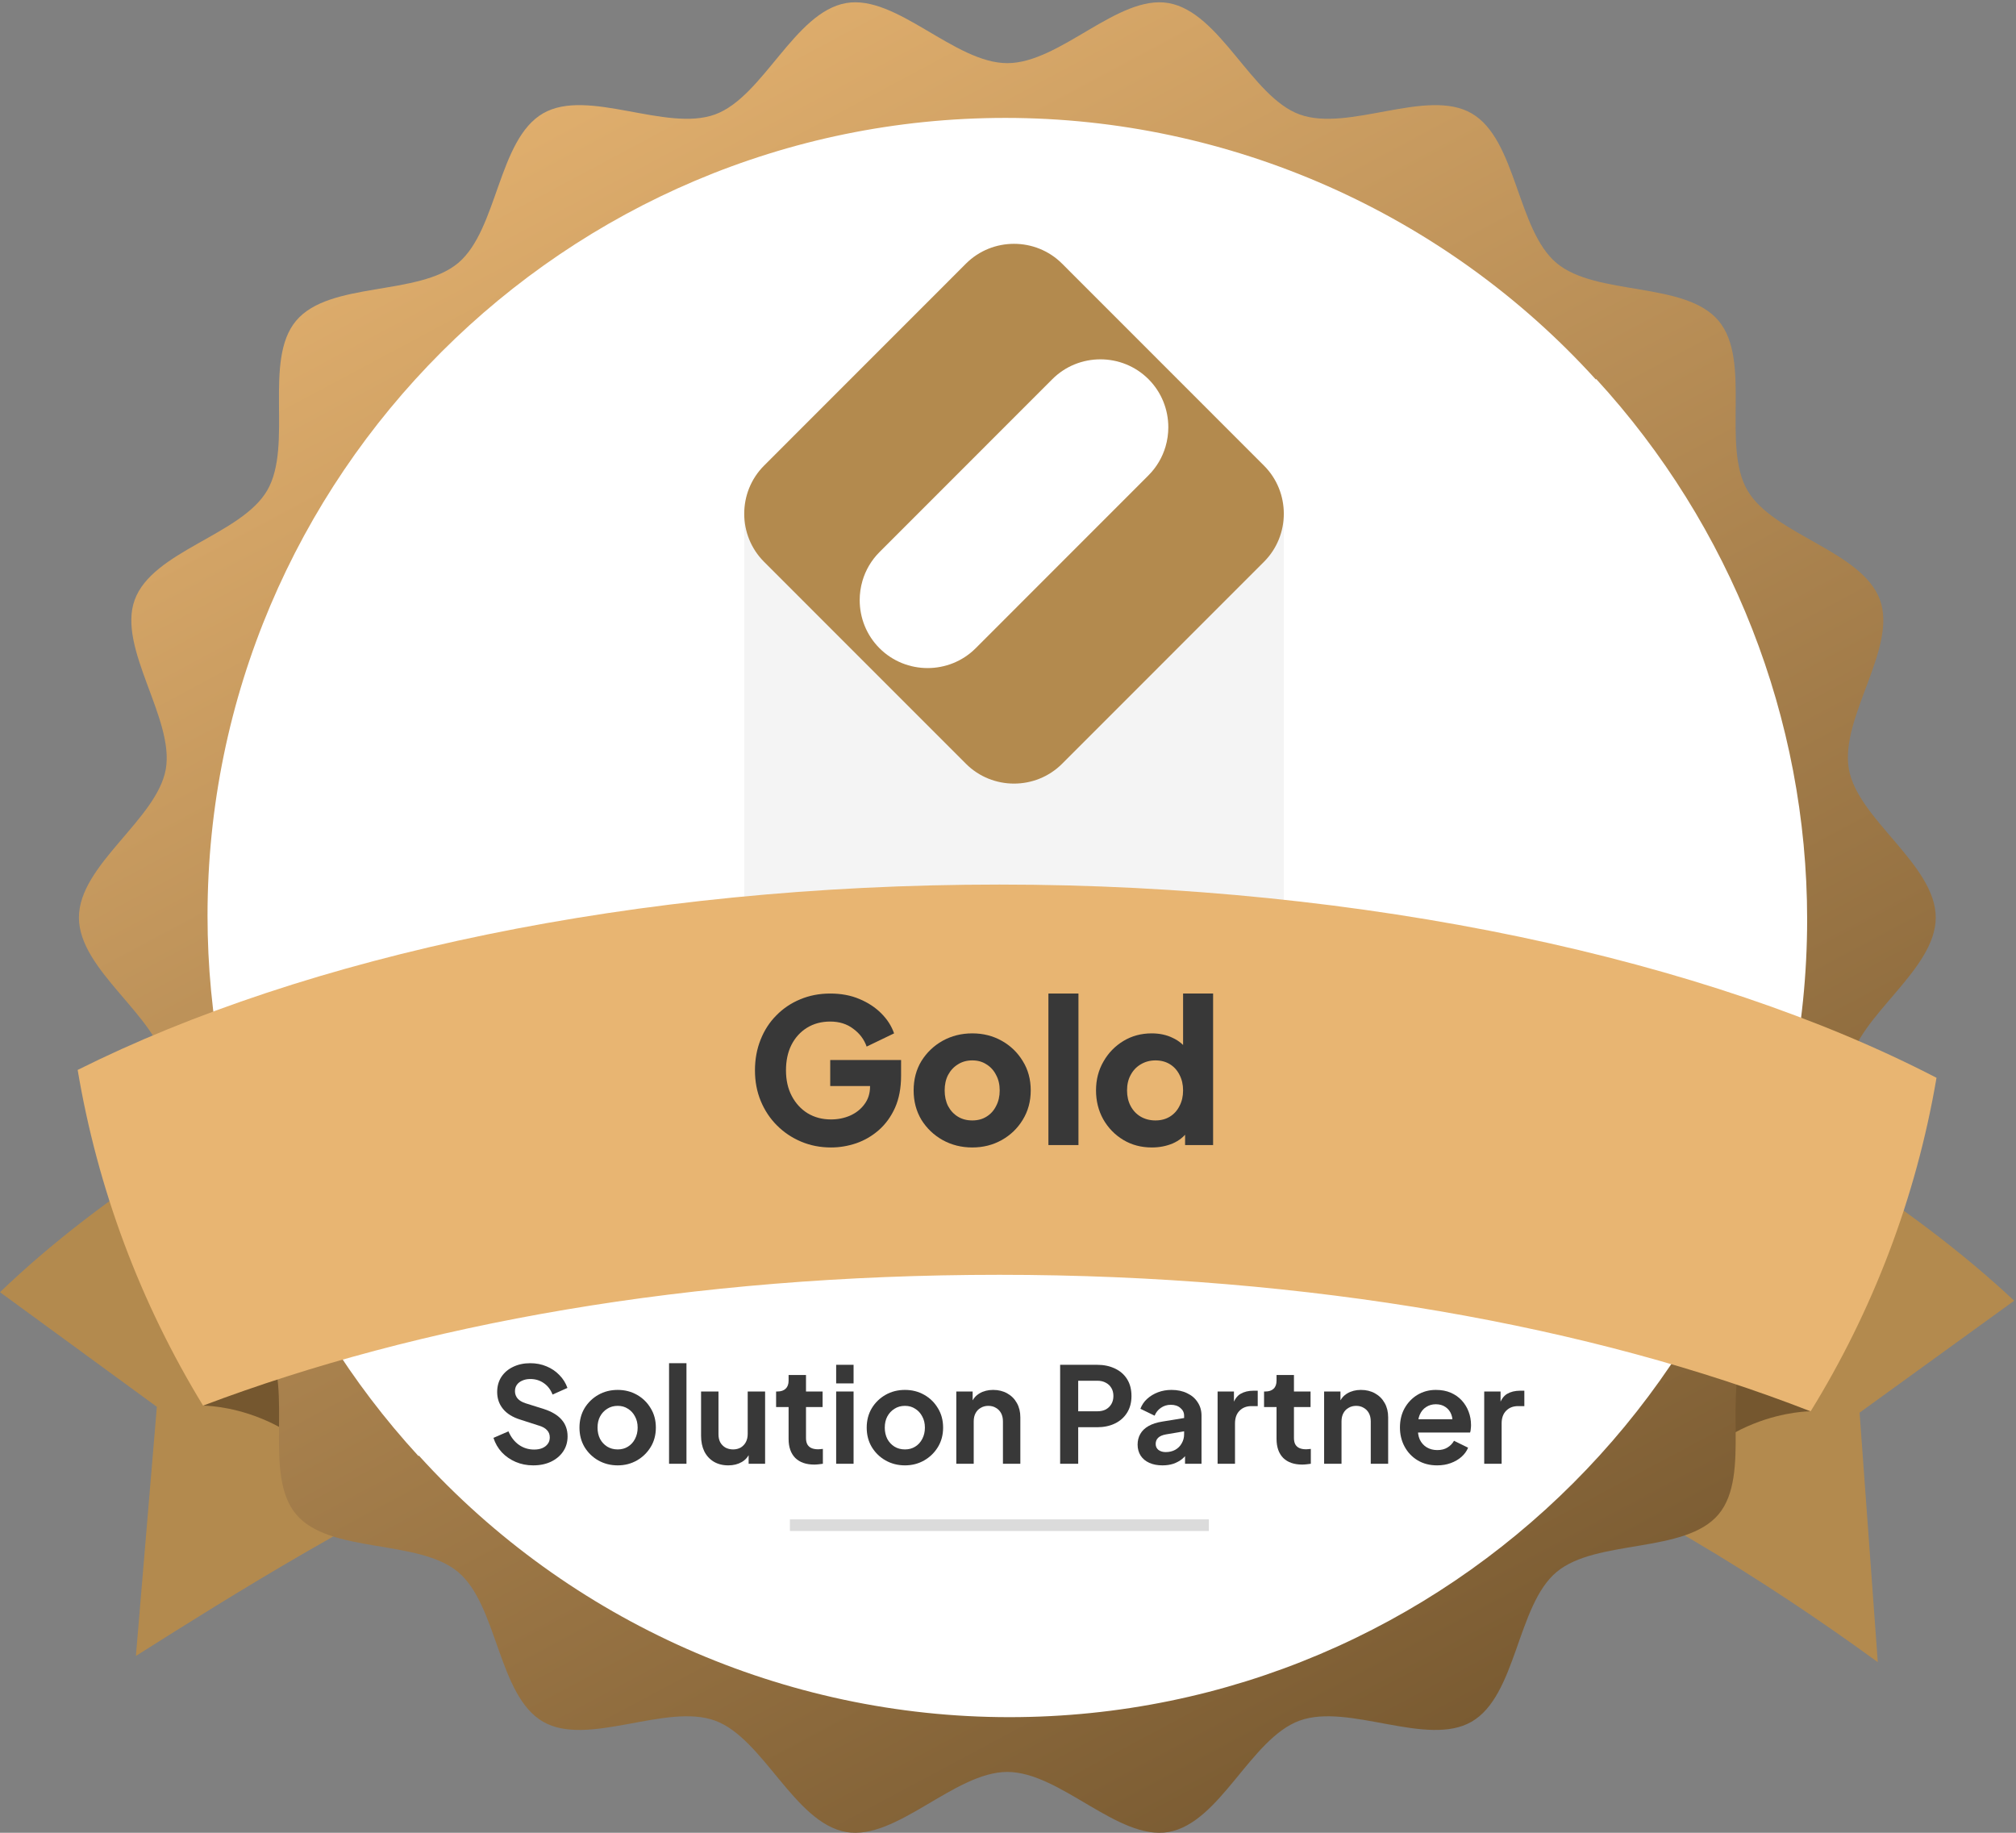
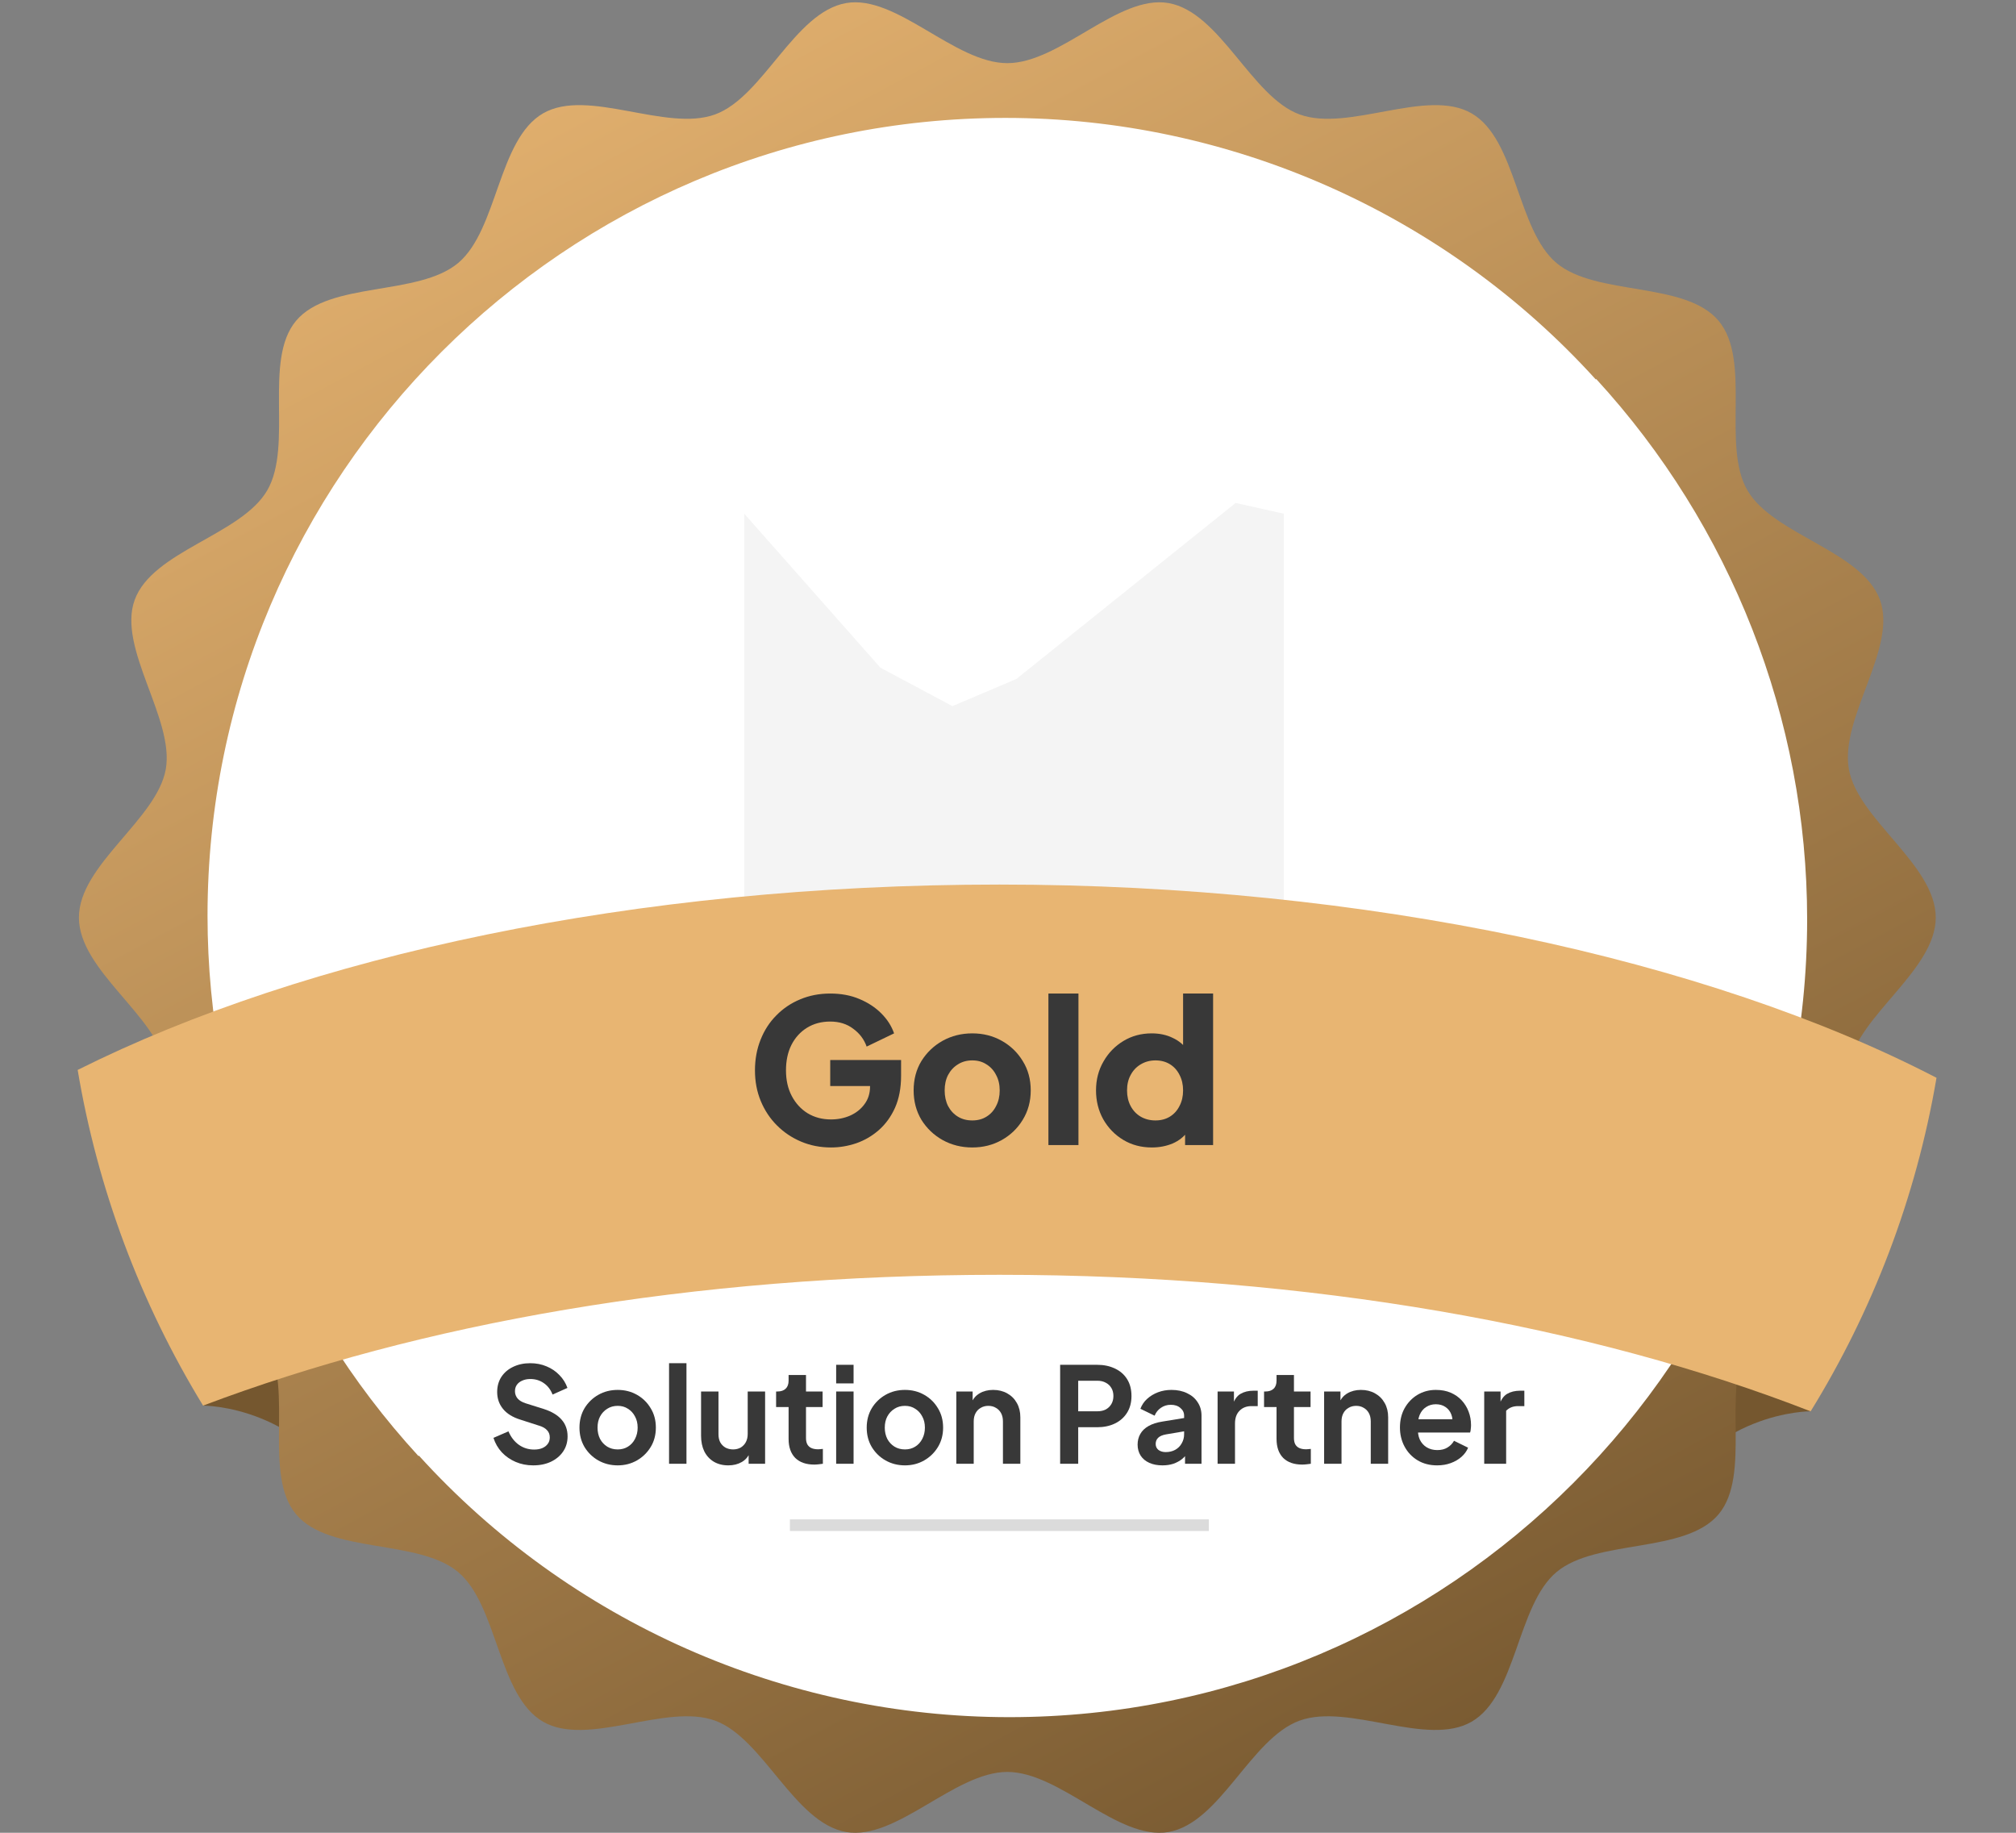
<svg xmlns="http://www.w3.org/2000/svg" width="165" height="150" viewBox="0 0 165 150" fill="none">
  <rect x="0" y="0" width="165" height="150" fill="#808080" stroke="none" />
-   <path d="M152.198 115.616L153.688 136.036C135.036 122.448 109.229 108.434 81.744 108.434C54.26 108.434 27.299 125.309 11.123 135.527L12.838 115.138L0 105.756C16.333 90.031 49.335 73.823 81.744 73.823C114.152 73.823 148.382 90.987 164.85 106.456L152.197 115.617L152.198 115.616Z" fill="#B38A4E" />
  <path d="M16.622 115.04C16.622 115.04 25.019 114.981 29.046 123.456C33.072 131.93 23.113 107.141 23.113 107.141L16.623 115.039L16.622 115.04Z" fill="#75572F" />
  <path d="M148.203 115.503C148.203 115.503 139.806 115.445 135.78 123.919C131.755 132.394 141.712 107.604 141.712 107.604L148.202 115.502L148.203 115.503Z" fill="#75572F" />
  <path d="M158.431 75.094C158.431 79.416 152.041 83.127 151.32 87.244C150.579 91.476 155.304 97.142 153.867 101.09C152.405 105.108 145.129 106.407 143.016 110.06C140.883 113.746 143.378 120.696 140.655 123.938C137.931 127.18 130.644 125.931 127.392 128.663C124.149 131.387 124.133 138.776 120.445 140.909C116.793 143.023 110.386 139.359 106.367 140.821C102.349 142.284 99.872 149.196 95.639 149.937C91.524 150.658 86.767 145.02 82.445 145.02C78.123 145.02 73.366 150.658 69.251 149.937C65.018 149.196 62.471 142.259 58.523 140.821C54.505 139.359 48.098 143.023 44.445 140.909C40.758 138.776 40.741 131.387 37.498 128.663C34.246 125.932 26.967 127.19 24.235 123.938C21.512 120.695 24.008 113.746 21.875 110.06C19.761 106.407 12.486 105.107 11.023 101.09C9.586 97.142 14.311 91.476 13.57 87.244C12.849 83.128 6.459 79.417 6.459 75.094C6.459 70.772 12.849 67.061 13.57 62.945C14.291 58.829 9.586 53.047 11.023 49.099C12.486 45.081 19.761 43.782 21.875 40.129C24.008 36.442 21.512 29.493 24.235 26.251C26.967 22.999 34.246 24.257 37.498 21.525C40.741 18.802 40.758 11.413 44.445 9.279C48.098 7.166 54.505 10.83 58.523 9.367C62.471 7.93 65.018 0.992 69.251 0.251C73.366 -0.469 78.123 5.169 82.445 5.169C86.767 5.169 91.524 -0.469 95.639 0.251C99.872 0.992 102.42 7.93 106.367 9.367C110.386 10.83 116.793 7.166 120.445 9.279C124.132 11.413 124.149 18.802 127.392 21.525C130.644 24.257 137.924 22.998 140.655 26.251C143.386 29.503 140.883 36.442 143.016 40.129C145.129 43.782 152.405 45.081 153.867 49.099C155.304 53.047 150.579 58.712 151.32 62.945C152.041 67.06 158.431 70.772 158.431 75.094Z" fill="url(#paint0_linear_2284_33099)" />
  <path d="M147.906 75.234C147.906 111.237 118.606 140.537 82.603 140.537C64.251 140.537 46.636 132.747 34.284 119.132L34.249 119.167C23.231 107.166 16.985 91.375 16.985 74.953C16.985 38.95 46.285 9.65 82.288 9.65C100.64 9.65 118.255 17.44 130.607 31.055L130.642 31.02C141.66 43.021 147.906 58.812 147.906 75.234Z" fill="white" />
  <path opacity="0.3" d="M60.911 42.043V76.684H105.074V42.043L101.13 41.162L83.189 55.566L77.952 57.792L72.06 54.649L60.911 42.043Z" fill="#DBDBDB" />
-   <path d="M103.451 38.108L88.321 22.973L86.927 21.578C84.763 19.414 81.222 19.414 79.057 21.578L77.682 22.955L62.534 38.108C61.452 39.19 60.911 40.617 60.911 42.044C60.911 43.471 61.452 44.898 62.534 45.98L77.664 61.115L79.058 62.509C81.222 64.673 84.763 64.673 86.928 62.509L88.303 61.133L103.451 45.979C104.533 44.897 105.074 43.47 105.074 42.043C105.074 40.616 104.533 39.19 103.451 38.108ZM93.999 38.903L79.854 53.054C77.691 55.218 74.149 55.218 71.985 53.054C70.903 51.971 70.362 50.545 70.362 49.118C70.362 48.584 70.438 48.05 70.589 47.534C70.842 46.672 71.307 45.86 71.984 45.183L86.129 31.032C88.293 28.868 91.834 28.868 93.998 31.032C95.08 32.115 95.621 33.541 95.621 34.968C95.621 35.503 95.545 36.038 95.393 36.554C95.139 37.415 94.674 38.226 93.998 38.902L93.999 38.903Z" fill="#B38A4E" />
  <path d="M158.494 88.21C156.816 98.069 153.255 107.298 148.191 115.509C130.36 108.544 107.162 104.334 81.795 104.334C56.428 104.334 34.285 108.357 16.622 115.04C11.493 106.646 7.99 97.314 6.357 87.566C24.99 78.246 51.889 72.395 81.796 72.395C111.703 72.395 139.824 78.517 158.494 88.211L158.494 88.21Z" fill="#E8B572" />
  <path d="M98.939 124.349H64.65V125.302H98.939V124.349Z" fill="#DBDBDB" />
  <path d="M68.015 93.912C67.141 93.912 66.328 93.754 65.574 93.437C64.821 93.12 64.16 92.678 63.592 92.11C63.024 91.542 62.582 90.876 62.265 90.111C61.948 89.347 61.79 88.511 61.79 87.605C61.79 86.698 61.943 85.863 62.248 85.098C62.554 84.323 62.986 83.656 63.543 83.099C64.1 82.531 64.75 82.095 65.492 81.789C66.246 81.472 67.065 81.314 67.95 81.314C68.834 81.314 69.626 81.461 70.325 81.756C71.035 82.051 71.636 82.444 72.127 82.936C72.619 83.427 72.968 83.973 73.176 84.574L70.931 85.655C70.724 85.065 70.358 84.579 69.834 84.197C69.32 83.804 68.692 83.607 67.95 83.607C67.229 83.607 66.595 83.777 66.049 84.115C65.503 84.454 65.077 84.923 64.772 85.524C64.477 86.114 64.329 86.807 64.329 87.605C64.329 88.402 64.487 89.101 64.804 89.702C65.121 90.302 65.552 90.772 66.099 91.111C66.656 91.449 67.294 91.618 68.015 91.618C68.572 91.618 69.091 91.515 69.572 91.307C70.063 91.089 70.456 90.778 70.751 90.373C71.057 89.969 71.21 89.483 71.21 88.915V87.9L72.373 88.883H67.95V86.753H73.749V88.047C73.749 89.041 73.585 89.909 73.258 90.652C72.93 91.384 72.488 91.995 71.931 92.487C71.385 92.967 70.768 93.328 70.079 93.568C69.402 93.797 68.714 93.912 68.015 93.912Z" fill="#383838" />
  <path d="M79.577 93.912C78.692 93.912 77.884 93.71 77.152 93.306C76.431 92.902 75.852 92.35 75.415 91.651C74.99 90.941 74.777 90.139 74.777 89.243C74.777 88.337 74.99 87.534 75.415 86.835C75.852 86.136 76.431 85.584 77.152 85.18C77.884 84.776 78.692 84.574 79.577 84.574C80.461 84.574 81.264 84.776 81.985 85.18C82.706 85.584 83.279 86.136 83.705 86.835C84.142 87.534 84.361 88.337 84.361 89.243C84.361 90.139 84.142 90.941 83.705 91.651C83.279 92.35 82.706 92.902 81.985 93.306C81.264 93.71 80.461 93.912 79.577 93.912ZM79.577 91.7C80.025 91.7 80.412 91.597 80.74 91.389C81.079 91.182 81.341 90.892 81.526 90.521C81.723 90.15 81.821 89.724 81.821 89.243C81.821 88.762 81.723 88.342 81.526 87.981C81.341 87.61 81.079 87.321 80.74 87.113C80.412 86.895 80.025 86.786 79.577 86.786C79.129 86.786 78.736 86.895 78.397 87.113C78.059 87.321 77.791 87.61 77.594 87.981C77.409 88.342 77.316 88.762 77.316 89.243C77.316 89.724 77.409 90.15 77.594 90.521C77.791 90.892 78.059 91.182 78.397 91.389C78.736 91.597 79.129 91.7 79.577 91.7Z" fill="#383838" />
  <path d="M85.808 93.716V81.314H88.266V93.716H85.808Z" fill="#383838" />
  <path d="M94.274 93.912C93.4 93.912 92.62 93.705 91.931 93.29C91.243 92.874 90.697 92.312 90.293 91.602C89.9 90.892 89.704 90.106 89.704 89.243C89.704 88.369 89.906 87.583 90.31 86.884C90.714 86.174 91.26 85.612 91.948 85.196C92.636 84.781 93.406 84.574 94.258 84.574C94.913 84.574 95.492 84.7 95.995 84.951C96.508 85.191 96.912 85.535 97.207 85.983L96.83 86.474V81.314H99.287V93.716H96.994V92.077L97.223 92.585C96.917 93.022 96.502 93.355 95.978 93.584C95.454 93.803 94.886 93.912 94.274 93.912ZM94.569 91.7C95.017 91.7 95.41 91.597 95.749 91.389C96.087 91.182 96.349 90.892 96.535 90.521C96.732 90.15 96.83 89.724 96.83 89.243C96.83 88.762 96.732 88.337 96.535 87.965C96.349 87.594 96.087 87.304 95.749 87.097C95.41 86.889 95.017 86.786 94.569 86.786C94.121 86.786 93.717 86.895 93.357 87.113C93.007 87.321 92.734 87.61 92.538 87.981C92.341 88.342 92.243 88.762 92.243 89.243C92.243 89.724 92.341 90.15 92.538 90.521C92.734 90.892 93.007 91.182 93.357 91.389C93.717 91.597 94.121 91.7 94.569 91.7Z" fill="#383838" />
  <path d="M43.638 119.93C43.123 119.93 42.645 119.836 42.203 119.647C41.767 119.459 41.391 119.198 41.072 118.864C40.76 118.524 40.532 118.129 40.387 117.679L41.615 117.146C41.811 117.61 42.094 117.976 42.463 118.245C42.833 118.505 43.25 118.636 43.714 118.636C43.975 118.636 44.2 118.596 44.388 118.516C44.584 118.429 44.732 118.313 44.834 118.168C44.943 118.023 44.997 117.849 44.997 117.646C44.997 117.407 44.925 117.212 44.779 117.059C44.642 116.9 44.431 116.777 44.149 116.69L42.594 116.189C41.963 115.994 41.488 115.7 41.169 115.309C40.85 114.917 40.691 114.457 40.691 113.928C40.691 113.464 40.803 113.054 41.028 112.699C41.26 112.344 41.579 112.068 41.985 111.873C42.398 111.67 42.869 111.568 43.399 111.568C43.884 111.568 44.33 111.655 44.736 111.829C45.142 111.996 45.49 112.231 45.78 112.536C46.077 112.833 46.298 113.185 46.443 113.591L45.225 114.134C45.066 113.728 44.827 113.417 44.508 113.199C44.189 112.974 43.819 112.862 43.399 112.862C43.152 112.862 42.935 112.906 42.746 112.993C42.558 113.072 42.409 113.188 42.3 113.341C42.199 113.486 42.148 113.66 42.148 113.862C42.148 114.087 42.221 114.287 42.366 114.461C42.511 114.627 42.732 114.758 43.029 114.852L44.519 115.32C45.164 115.53 45.646 115.82 45.965 116.189C46.291 116.559 46.454 117.016 46.454 117.559C46.454 118.023 46.334 118.433 46.095 118.788C45.856 119.143 45.526 119.422 45.106 119.625C44.685 119.828 44.196 119.93 43.638 119.93Z" fill="#383838" />
  <path d="M50.558 119.93C49.978 119.93 49.449 119.796 48.971 119.528C48.5 119.259 48.123 118.893 47.84 118.429C47.565 117.965 47.427 117.436 47.427 116.842C47.427 116.247 47.565 115.718 47.84 115.254C48.123 114.79 48.5 114.424 48.971 114.156C49.442 113.888 49.971 113.754 50.558 113.754C51.138 113.754 51.664 113.888 52.135 114.156C52.606 114.424 52.98 114.79 53.255 115.254C53.538 115.711 53.679 116.24 53.679 116.842C53.679 117.436 53.538 117.965 53.255 118.429C52.972 118.893 52.595 119.259 52.124 119.528C51.653 119.796 51.131 119.93 50.558 119.93ZM50.558 118.625C50.877 118.625 51.156 118.549 51.396 118.397C51.642 118.245 51.834 118.034 51.972 117.766C52.117 117.491 52.189 117.183 52.189 116.842C52.189 116.494 52.117 116.189 51.972 115.928C51.834 115.66 51.642 115.45 51.396 115.298C51.156 115.138 50.877 115.059 50.558 115.059C50.232 115.059 49.946 115.138 49.699 115.298C49.453 115.45 49.257 115.66 49.112 115.928C48.974 116.189 48.906 116.494 48.906 116.842C48.906 117.183 48.974 117.491 49.112 117.766C49.257 118.034 49.453 118.245 49.699 118.397C49.946 118.549 50.232 118.625 50.558 118.625Z" fill="#383838" />
  <path d="M54.759 119.799V111.568H56.184V119.799H54.759Z" fill="#383838" />
  <path d="M59.608 119.93C59.152 119.93 58.753 119.828 58.412 119.625C58.079 119.422 57.822 119.14 57.64 118.777C57.466 118.415 57.379 117.991 57.379 117.505V113.884H58.804V117.386C58.804 117.632 58.851 117.849 58.945 118.038C59.047 118.219 59.188 118.364 59.369 118.473C59.558 118.574 59.768 118.625 60 118.625C60.232 118.625 60.438 118.574 60.62 118.473C60.801 118.364 60.942 118.216 61.044 118.027C61.145 117.839 61.196 117.614 61.196 117.353V113.884H62.62V119.799H61.272V118.636L61.392 118.843C61.254 119.205 61.026 119.477 60.707 119.658C60.395 119.839 60.029 119.93 59.608 119.93Z" fill="#383838" />
  <path d="M66.641 119.865C65.974 119.865 65.456 119.683 65.086 119.321C64.724 118.951 64.543 118.433 64.543 117.766V115.156H63.52V113.884H63.629C63.919 113.884 64.144 113.808 64.303 113.656C64.463 113.504 64.543 113.283 64.543 112.993V112.536H65.967V113.884H67.326V115.156H65.967V117.69C65.967 117.886 65.999 118.052 66.065 118.19C66.137 118.328 66.246 118.433 66.391 118.505C66.543 118.578 66.735 118.614 66.967 118.614C67.018 118.614 67.076 118.611 67.141 118.603C67.214 118.596 67.283 118.589 67.348 118.582V119.799C67.246 119.814 67.13 119.828 67 119.843C66.869 119.857 66.75 119.865 66.641 119.865Z" fill="#383838" />
  <path d="M68.436 119.799V113.884H69.861V119.799H68.436ZM68.436 113.221V111.699H69.861V113.221H68.436Z" fill="#383838" />
  <path d="M74.068 119.93C73.488 119.93 72.959 119.796 72.481 119.528C72.009 119.259 71.632 118.893 71.35 118.429C71.074 117.965 70.936 117.436 70.936 116.842C70.936 116.247 71.074 115.718 71.35 115.254C71.632 114.79 72.009 114.424 72.481 114.156C72.952 113.888 73.481 113.754 74.068 113.754C74.648 113.754 75.174 113.888 75.645 114.156C76.116 114.424 76.489 114.79 76.765 115.254C77.047 115.711 77.189 116.24 77.189 116.842C77.189 117.436 77.047 117.965 76.765 118.429C76.482 118.893 76.105 119.259 75.634 119.528C75.163 119.796 74.641 119.93 74.068 119.93ZM74.068 118.625C74.387 118.625 74.666 118.549 74.905 118.397C75.152 118.245 75.344 118.034 75.482 117.766C75.627 117.491 75.699 117.183 75.699 116.842C75.699 116.494 75.627 116.189 75.482 115.928C75.344 115.66 75.152 115.45 74.905 115.298C74.666 115.138 74.387 115.059 74.068 115.059C73.742 115.059 73.456 115.138 73.209 115.298C72.963 115.45 72.767 115.66 72.622 115.928C72.484 116.189 72.415 116.494 72.415 116.842C72.415 117.183 72.484 117.491 72.622 117.766C72.767 118.034 72.963 118.245 73.209 118.397C73.456 118.549 73.742 118.625 74.068 118.625Z" fill="#383838" />
  <path d="M78.269 119.799V113.884H79.606V115.048L79.498 114.841C79.635 114.486 79.86 114.218 80.172 114.036C80.491 113.848 80.861 113.754 81.281 113.754C81.716 113.754 82.1 113.848 82.434 114.036C82.774 114.225 83.039 114.49 83.227 114.83C83.416 115.164 83.51 115.552 83.51 115.994V119.799H82.086V116.331C82.086 116.07 82.035 115.845 81.933 115.657C81.832 115.468 81.691 115.323 81.509 115.222C81.335 115.113 81.129 115.059 80.889 115.059C80.658 115.059 80.451 115.113 80.27 115.222C80.088 115.323 79.947 115.468 79.846 115.657C79.744 115.845 79.694 116.07 79.694 116.331V119.799H78.269Z" fill="#383838" />
  <path d="M86.767 119.799V111.699H89.79C90.341 111.699 90.826 111.8 91.247 112.003C91.674 112.199 92.008 112.489 92.247 112.873C92.486 113.25 92.606 113.71 92.606 114.254C92.606 114.79 92.483 115.251 92.236 115.635C91.997 116.012 91.667 116.302 91.247 116.505C90.826 116.708 90.341 116.809 89.79 116.809H88.246V119.799H86.767ZM88.246 115.504H89.811C90.08 115.504 90.311 115.454 90.507 115.352C90.703 115.243 90.855 115.095 90.964 114.906C91.073 114.718 91.127 114.5 91.127 114.254C91.127 114 91.073 113.783 90.964 113.602C90.855 113.413 90.703 113.268 90.507 113.167C90.311 113.058 90.08 113.003 89.811 113.003H88.246V115.504Z" fill="#383838" />
  <path d="M95.142 119.93C94.728 119.93 94.37 119.861 94.065 119.723C93.761 119.586 93.525 119.39 93.358 119.136C93.192 118.875 93.108 118.574 93.108 118.234C93.108 117.907 93.181 117.617 93.326 117.364C93.471 117.103 93.695 116.885 94 116.711C94.304 116.537 94.689 116.414 95.153 116.342L97.088 116.026V117.114L95.424 117.396C95.142 117.447 94.931 117.538 94.794 117.668C94.656 117.799 94.587 117.969 94.587 118.179C94.587 118.382 94.663 118.545 94.816 118.669C94.975 118.785 95.171 118.843 95.403 118.843C95.7 118.843 95.961 118.781 96.186 118.658C96.418 118.527 96.595 118.35 96.718 118.125C96.849 117.9 96.914 117.654 96.914 117.386V115.863C96.914 115.61 96.813 115.399 96.61 115.233C96.414 115.059 96.153 114.972 95.827 114.972C95.522 114.972 95.25 115.055 95.011 115.222C94.779 115.381 94.609 115.595 94.5 115.863L93.337 115.298C93.453 114.986 93.634 114.718 93.88 114.493C94.134 114.261 94.431 114.08 94.772 113.949C95.113 113.819 95.482 113.754 95.881 113.754C96.367 113.754 96.794 113.844 97.164 114.026C97.534 114.2 97.82 114.446 98.023 114.765C98.233 115.077 98.338 115.443 98.338 115.863V119.799H96.99V118.788L97.295 118.766C97.142 119.02 96.961 119.234 96.751 119.408C96.541 119.575 96.302 119.705 96.033 119.799C95.765 119.886 95.468 119.93 95.142 119.93Z" fill="#383838" />
  <path d="M99.655 119.799V113.884H100.992V115.2L100.884 115.004C101.021 114.562 101.235 114.254 101.525 114.08C101.822 113.906 102.178 113.819 102.591 113.819H102.939V115.08H102.428C102.022 115.08 101.696 115.207 101.449 115.461C101.203 115.707 101.079 116.055 101.079 116.505V119.799H99.655Z" fill="#383838" />
  <path d="M106.578 119.865C105.911 119.865 105.393 119.683 105.023 119.321C104.661 118.951 104.479 118.433 104.479 117.766V115.156H103.457V113.884H103.566C103.856 113.884 104.081 113.808 104.24 113.656C104.4 113.504 104.479 113.283 104.479 112.993V112.536H105.904V113.884H107.263V115.156H105.904V117.69C105.904 117.886 105.936 118.052 106.002 118.19C106.074 118.328 106.183 118.433 106.328 118.505C106.48 118.578 106.672 118.614 106.904 118.614C106.955 118.614 107.013 118.611 107.078 118.603C107.151 118.596 107.219 118.589 107.285 118.582V119.799C107.183 119.814 107.067 119.828 106.937 119.843C106.806 119.857 106.687 119.865 106.578 119.865Z" fill="#383838" />
  <path d="M108.373 119.799V113.884H109.71V115.048L109.602 114.841C109.739 114.486 109.964 114.218 110.276 114.036C110.595 113.848 110.964 113.754 111.385 113.754C111.82 113.754 112.204 113.848 112.538 114.036C112.878 114.225 113.143 114.49 113.331 114.83C113.52 115.164 113.614 115.552 113.614 115.994V119.799H112.19V116.331C112.19 116.07 112.139 115.845 112.037 115.657C111.936 115.468 111.794 115.323 111.613 115.222C111.439 115.113 111.233 115.059 110.993 115.059C110.762 115.059 110.555 115.113 110.374 115.222C110.192 115.323 110.051 115.468 109.95 115.657C109.848 115.845 109.797 116.07 109.797 116.331V119.799H108.373Z" fill="#383838" />
  <path d="M117.624 119.93C117.015 119.93 116.482 119.792 116.025 119.517C115.569 119.241 115.214 118.868 114.96 118.397C114.706 117.926 114.579 117.404 114.579 116.831C114.579 116.237 114.706 115.711 114.96 115.254C115.221 114.79 115.572 114.424 116.015 114.156C116.464 113.888 116.964 113.754 117.515 113.754C117.979 113.754 118.385 113.83 118.733 113.982C119.088 114.134 119.389 114.345 119.635 114.613C119.882 114.881 120.07 115.189 120.201 115.537C120.331 115.878 120.397 116.247 120.397 116.646C120.397 116.748 120.389 116.853 120.375 116.961C120.368 117.07 120.349 117.164 120.32 117.244H115.754V116.157H119.516L118.842 116.668C118.907 116.334 118.889 116.037 118.787 115.776C118.693 115.515 118.534 115.309 118.309 115.156C118.091 115.004 117.827 114.928 117.515 114.928C117.218 114.928 116.953 115.004 116.721 115.156C116.489 115.301 116.312 115.519 116.189 115.809C116.073 116.092 116.029 116.436 116.058 116.842C116.029 117.204 116.076 117.527 116.199 117.81C116.33 118.085 116.518 118.299 116.765 118.451C117.019 118.603 117.309 118.679 117.635 118.679C117.961 118.679 118.236 118.611 118.461 118.473C118.693 118.335 118.874 118.15 119.005 117.918L120.157 118.484C120.041 118.766 119.86 119.017 119.614 119.234C119.367 119.451 119.074 119.622 118.733 119.745C118.4 119.868 118.03 119.93 117.624 119.93Z" fill="#383838" />
-   <path d="M121.476 119.799V113.884H122.814V115.2L122.705 115.004C122.843 114.562 123.057 114.254 123.347 114.08C123.644 113.906 123.999 113.819 124.412 113.819H124.76V115.08H124.249C123.843 115.08 123.517 115.207 123.271 115.461C123.024 115.707 122.901 116.055 122.901 116.505V119.799H121.476Z" fill="#383838" />
+   <path d="M121.476 119.799V113.884H122.814V115.2L122.705 115.004C122.843 114.562 123.057 114.254 123.347 114.08C123.644 113.906 123.999 113.819 124.412 113.819H124.76V115.08H124.249C123.843 115.08 123.517 115.207 123.271 115.461V119.799H121.476Z" fill="#383838" />
  <defs>
    <linearGradient id="paint0_linear_2284_33099" x1="40.307" y1="-3.803" x2="121.939" y2="149.039" gradientUnits="userSpaceOnUse">
      <stop stop-color="#E8B572" />
      <stop offset="1" stop-color="#75572F" />
    </linearGradient>
  </defs>
</svg>